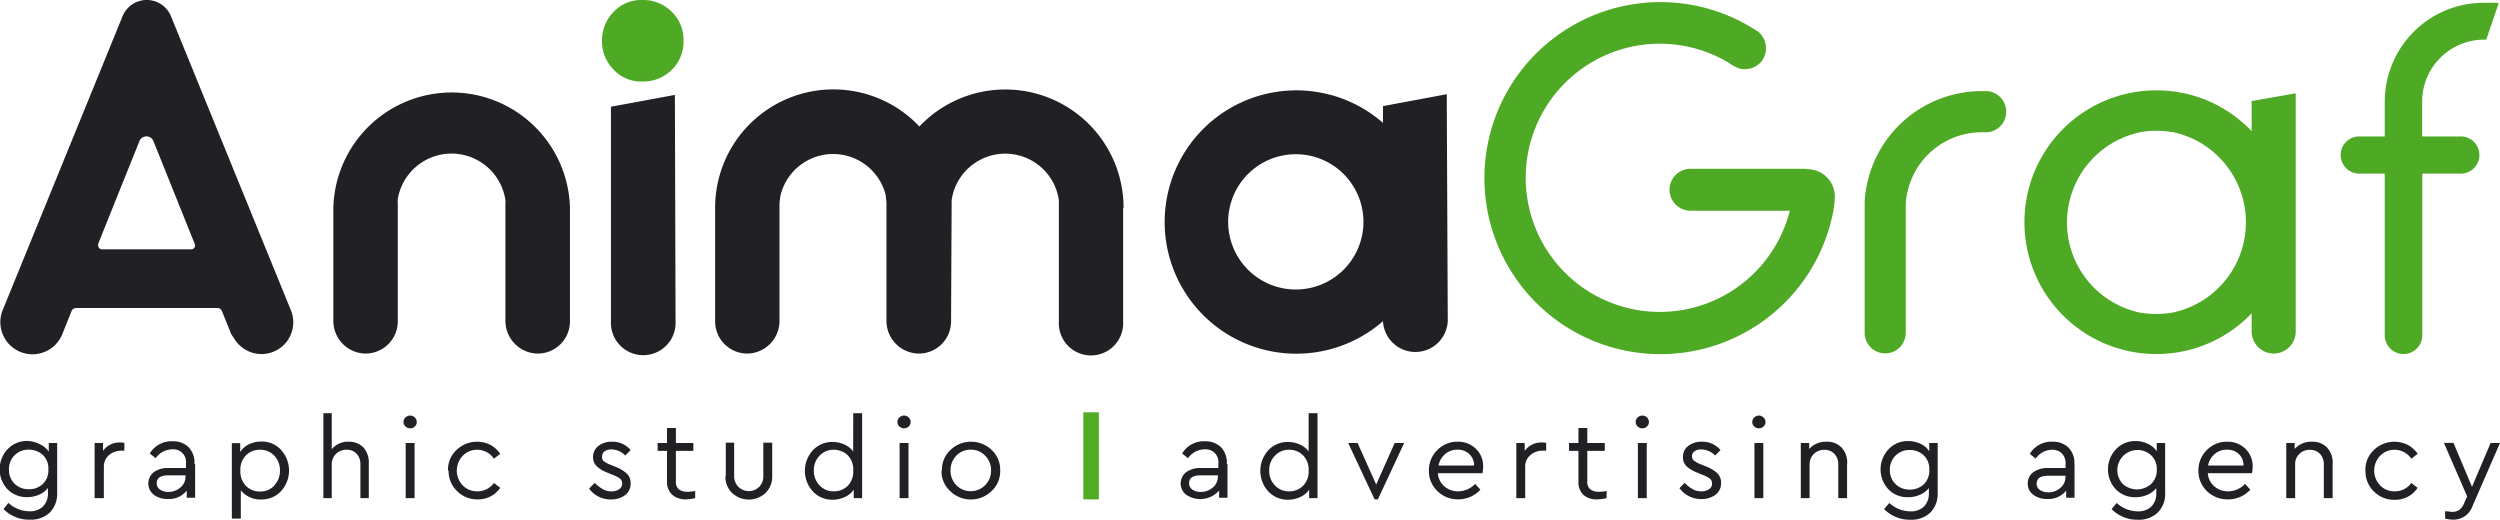
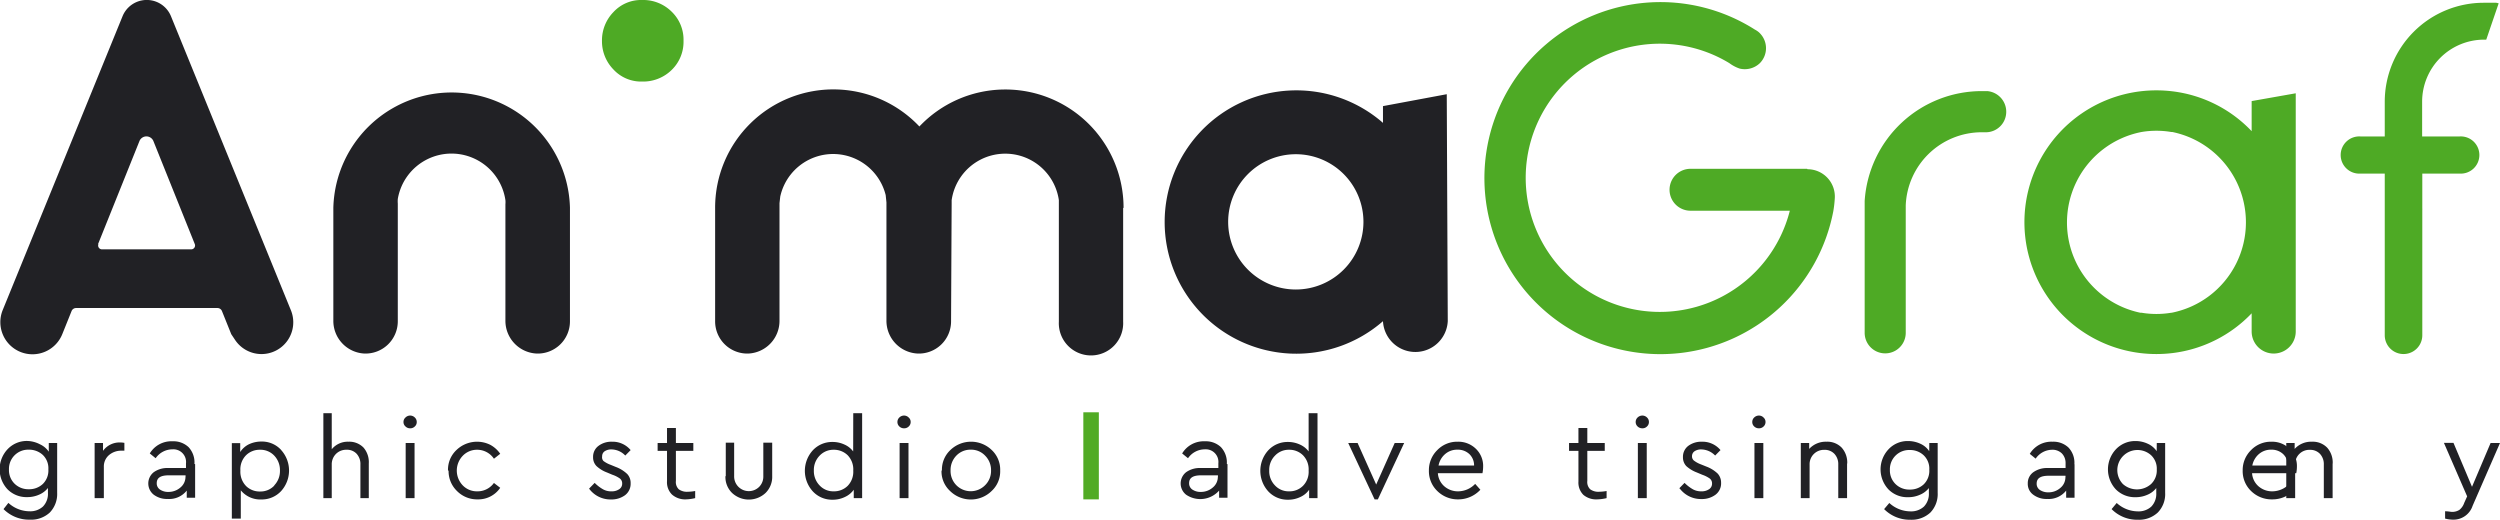
<svg xmlns="http://www.w3.org/2000/svg" viewBox="0 0 298.27 62.01">
  <defs>
    <style>.cls-1{fill:#212125;}.cls-2{fill:#51ab24;}.cls-3{fill:#4eaa25;}</style>
  </defs>
  <title>Asset 2anima</title>
  <g id="Layer_2" data-name="Layer 2">
    <g id="grafika">
      <path class="cls-1" d="M172.61,11.24,165,12.66v2a15.71,15.71,0,1,0,0,23.66,3.87,3.87,0,0,0,7.73,0Zm-18,23.3a8.07,8.07,0,1,1,8.06-8.07,8.07,8.07,0,0,1-8.06,8.07" />
-       <path class="cls-1" d="M80.52,11.32l-7.63,1.41,0,25.59a3.86,3.86,0,1,0,7.71,0Z" />
      <path class="cls-1" d="M5.82,52.85h1V58.8a3.18,3.18,0,0,1-.88,2.35A3.27,3.27,0,0,1,3.57,62,4.31,4.31,0,0,1,.42,60.74L1,60a3.78,3.78,0,0,0,2.5,1,2.25,2.25,0,0,0,1.63-.57,2.18,2.18,0,0,0,.59-1.63v-.58a2.69,2.69,0,0,1-1.06.8,3.44,3.44,0,0,1-1.42.29,3.17,3.17,0,0,1-2.35-.94,3.5,3.5,0,0,1,0-4.76,3.15,3.15,0,0,1,2.34-1A3.44,3.44,0,0,1,4.75,53a2.61,2.61,0,0,1,1.07.89ZM5.77,56a2.2,2.2,0,0,0-.67-1.73,2.41,2.41,0,0,0-1.66-.62,2.29,2.29,0,0,0-2.37,2.36,2.26,2.26,0,0,0,.67,1.7,2.34,2.34,0,0,0,1.7.66,2.37,2.37,0,0,0,1.66-.62A2.24,2.24,0,0,0,5.77,56" />
      <path class="cls-1" d="M14.84,52.85v.92h-.4A2.23,2.23,0,0,0,13,54.3a1.78,1.78,0,0,0-.61,1.4v3.73H11.29V52.85h1v.94a2.43,2.43,0,0,1,2.07-1,2.54,2.54,0,0,1,.49.05" />
      <path class="cls-1" d="M23.28,55.38v4h-1v-.85a2.65,2.65,0,0,1-2.25,1,2.64,2.64,0,0,1-1.69-.51,1.71,1.71,0,0,1,0-2.68,2.79,2.79,0,0,1,1.74-.5h2.11v-.56a1.51,1.51,0,0,0-1.62-1.67,2.44,2.44,0,0,0-2,1.06l-.7-.57a3,3,0,0,1,2.72-1.45,2.62,2.62,0,0,1,1.91.7,2.68,2.68,0,0,1,.7,2m-1.06,1.53v-.17h-2c-1,0-1.44.31-1.44.94a.88.88,0,0,0,.39.76,1.71,1.71,0,0,0,1,.28,2.15,2.15,0,0,0,1.44-.53,1.64,1.64,0,0,0,.6-1.28" />
      <path class="cls-1" d="M33.54,53.69a3.65,3.65,0,0,1,0,4.9,3.14,3.14,0,0,1-2.35,1,3,3,0,0,1-2.46-1.09v3.37H27.66v-9h1v1.06A2.58,2.58,0,0,1,29.71,53a3.44,3.44,0,0,1,1.47-.32,3.1,3.1,0,0,1,2.36,1m-.82,4.23a2.46,2.46,0,0,0,.68-1.77,2.5,2.5,0,0,0-.68-1.78A2.26,2.26,0,0,0,31,53.66a2.3,2.3,0,0,0-1.64.65,2.38,2.38,0,0,0-.68,1.83A2.45,2.45,0,0,0,29.37,58a2.3,2.3,0,0,0,1.66.64,2.25,2.25,0,0,0,1.69-.7" />
      <path class="cls-1" d="M44,55.3v4.13H43v-4a1.81,1.81,0,0,0-.45-1.29,1.56,1.56,0,0,0-1.21-.48,1.71,1.71,0,0,0-1.26.5,1.75,1.75,0,0,0-.5,1.27v4h-1V49.3h1v4.3a2.46,2.46,0,0,1,2-.9,2.36,2.36,0,0,1,1.8.71A2.67,2.67,0,0,1,44,55.3" />
      <path class="cls-1" d="M48.14,50.34a.69.69,0,0,1,.24-.53.77.77,0,0,1,.56-.23.78.78,0,0,1,.55.23.72.72,0,0,1,.23.53.68.68,0,0,1-.23.54.74.74,0,0,1-.55.22.76.76,0,0,1-.56-.22.68.68,0,0,1-.24-.54m.26,2.51h1.06v6.58H48.4Z" />
      <path class="cls-1" d="M53.45,56.14a3.21,3.21,0,0,1,1-2.44,3.54,3.54,0,0,1,4.06-.62,3.39,3.39,0,0,1,1.17,1.06l-.75.59a2.4,2.4,0,0,0-2-1.07,2.34,2.34,0,0,0-1.73.73,2.55,2.55,0,0,0,0,3.51,2.33,2.33,0,0,0,1.73.72,2.4,2.4,0,0,0,2-1l.75.58A3.16,3.16,0,0,1,57,59.58a3.37,3.37,0,0,1-2.48-1,3.29,3.29,0,0,1-1-2.43" />
      <path class="cls-1" d="M70.28,58.3l.67-.69a4.54,4.54,0,0,0,1,.77,1.93,1.93,0,0,0,1,.24,1.54,1.54,0,0,0,.92-.25.77.77,0,0,0,.36-.68.73.73,0,0,0-.26-.59,3.37,3.37,0,0,0-.91-.46l-.64-.27a3.75,3.75,0,0,1-1.26-.77,1.47,1.47,0,0,1-.4-1.06,1.61,1.61,0,0,1,.64-1.34,2.54,2.54,0,0,1,1.61-.5,2.8,2.8,0,0,1,2.23,1l-.64.65a2.31,2.31,0,0,0-1.65-.73,1.41,1.41,0,0,0-.81.22.71.71,0,0,0-.3.61A.64.64,0,0,0,72,55a3.33,3.33,0,0,0,.86.46l.61.25a4,4,0,0,1,1.37.85,1.55,1.55,0,0,1,.4,1.1,1.7,1.7,0,0,1-.68,1.43,2.73,2.73,0,0,1-1.66.5,3.17,3.17,0,0,1-2.61-1.28" />
      <path class="cls-1" d="M82.94,58.55v.88a5.33,5.33,0,0,1-1.11.15A2.37,2.37,0,0,1,80.17,59a2.06,2.06,0,0,1-.59-1.59V53.79H78.46v-.94h1.12V51.06h1.06v1.79h2.08v.94H80.64v3.59a1.19,1.19,0,0,0,.35,1,1.64,1.64,0,0,0,1.06.29,5.15,5.15,0,0,0,.89-.09" />
      <path class="cls-1" d="M86.59,56.81v-4h1v4a1.75,1.75,0,0,0,3,1.26,1.74,1.74,0,0,0,.48-1.26v-4h1.06v4a2.69,2.69,0,0,1-.79,2,2.92,2.92,0,0,1-4,0,2.65,2.65,0,0,1-.79-2" />
      <path class="cls-1" d="M101.8,49.3h1.06V59.43h-1v-1a2.64,2.64,0,0,1-1.07.87,3.28,3.28,0,0,1-1.46.32,3.13,3.13,0,0,1-2.36-1,3.64,3.64,0,0,1,0-4.89,3.15,3.15,0,0,1,2.35-1,3.3,3.3,0,0,1,1.41.3,2.59,2.59,0,0,1,1.06.83Zm0,6.85a2.43,2.43,0,0,0-.67-1.84,2.34,2.34,0,0,0-1.66-.65,2.26,2.26,0,0,0-1.69.71,2.43,2.43,0,0,0-.68,1.77,2.46,2.46,0,0,0,.68,1.77,2.22,2.22,0,0,0,1.69.71,2.3,2.3,0,0,0,1.66-.65,2.4,2.4,0,0,0,.67-1.82" />
      <path class="cls-1" d="M107.07,50.34a.72.72,0,0,1,.23-.53.79.79,0,0,1,.56-.23.76.76,0,0,1,.55.23.69.69,0,0,1,.24.53.71.71,0,0,1-.23.54.76.76,0,0,1-.56.22.78.78,0,0,1-.56-.22.71.71,0,0,1-.23-.54m.26,2.51h1.06v6.58h-1.06Z" />
      <path class="cls-1" d="M112.38,56.14a3.21,3.21,0,0,1,1-2.44,3.56,3.56,0,0,1,4.95,0,3.21,3.21,0,0,1,1,2.44,3.17,3.17,0,0,1-1,2.42,3.54,3.54,0,0,1-5,0,3.18,3.18,0,0,1-1-2.42m5.91,0a2.43,2.43,0,0,0-.7-1.77,2.28,2.28,0,0,0-1.72-.72,2.32,2.32,0,0,0-1.72.71,2.47,2.47,0,0,0-.69,1.78,2.41,2.41,0,0,0,.69,1.75,2.41,2.41,0,0,0,3.43,0,2.38,2.38,0,0,0,.71-1.74" />
      <rect class="cls-2" x="129.25" y="49.19" width="1.85" height="10.39" />
      <path class="cls-1" d="M146.45,55.38v4h-1v-.85a3,3,0,0,1-3.94.49,1.71,1.71,0,0,1,0-2.68,2.79,2.79,0,0,1,1.74-.5h2.11v-.56a1.51,1.51,0,0,0-1.62-1.67,2.44,2.44,0,0,0-2,1.06l-.7-.57a3,3,0,0,1,2.72-1.45,2.62,2.62,0,0,1,1.91.7,2.68,2.68,0,0,1,.7,2m-1.06,1.53v-.17h-2c-1,0-1.44.31-1.44.94a.88.88,0,0,0,.39.76,1.71,1.71,0,0,0,1,.28,2.15,2.15,0,0,0,1.44-.53,1.64,1.64,0,0,0,.6-1.28" />
      <path class="cls-1" d="M156.13,49.3h1.06V59.43h-1v-1a2.55,2.55,0,0,1-1.06.87,3.28,3.28,0,0,1-1.46.32,3.13,3.13,0,0,1-2.36-1,3.64,3.64,0,0,1,0-4.89,3.14,3.14,0,0,1,2.35-1,3.37,3.37,0,0,1,1.41.3,2.66,2.66,0,0,1,1.06.83Zm0,6.85a2.4,2.4,0,0,0-.68-1.84,2.3,2.3,0,0,0-1.65-.65,2.24,2.24,0,0,0-1.69.71,2.39,2.39,0,0,0-.68,1.77,2.42,2.42,0,0,0,.68,1.77,2.21,2.21,0,0,0,1.69.71,2.26,2.26,0,0,0,1.65-.65,2.37,2.37,0,0,0,.68-1.82" />
      <polygon class="cls-1" points="166.4 52.85 167.53 52.85 164.39 59.58 164 59.58 160.85 52.85 161.97 52.85 164.19 57.81 166.4 52.85" />
      <path class="cls-1" d="M176.83,56.46h-5.28a2.27,2.27,0,0,0,.78,1.57,2.47,2.47,0,0,0,1.67.59,2.84,2.84,0,0,0,2-.89l.62.7A3.6,3.6,0,0,1,174,59.58a3.48,3.48,0,0,1-2.52-1,3.28,3.28,0,0,1-1-2.44,3.34,3.34,0,0,1,1-2.44,3.29,3.29,0,0,1,2.42-1,3,3,0,0,1,2.18.84,2.84,2.84,0,0,1,.87,2.14,4.3,4.3,0,0,1-.08.78m-5.24-.92h4.24a1.85,1.85,0,0,0-.58-1.38,2,2,0,0,0-1.41-.51,2.18,2.18,0,0,0-1.46.52,2.38,2.38,0,0,0-.79,1.37" />
-       <path class="cls-1" d="M184.47,52.85v.92h-.4a2.21,2.21,0,0,0-1.49.53,1.75,1.75,0,0,0-.61,1.4v3.73h-1.06V52.85h1v.94a2.45,2.45,0,0,1,2.07-1,2.65,2.65,0,0,1,.5.05" />
      <path class="cls-1" d="M191.68,58.55v.88a5.33,5.33,0,0,1-1.11.15,2.37,2.37,0,0,1-1.66-.54,2.06,2.06,0,0,1-.59-1.59V53.79H187.2v-.94h1.12V51.06h1.06v1.79h2.08v.94h-2.08v3.59a1.19,1.19,0,0,0,.35,1,1.64,1.64,0,0,0,1.06.29,5.15,5.15,0,0,0,.89-.09" />
      <path class="cls-1" d="M195.15,50.34a.72.72,0,0,1,.23-.53.81.81,0,0,1,.57-.23.78.78,0,0,1,.55.23.72.72,0,0,1,.23.53.71.71,0,0,1-.23.54.74.74,0,0,1-.55.22.8.8,0,0,1-.57-.22.71.71,0,0,1-.23-.54m.26,2.51h1.06v6.58h-1.06Z" />
      <path class="cls-1" d="M200.31,58.3l.67-.69a4.78,4.78,0,0,0,1,.77,2,2,0,0,0,1,.24,1.54,1.54,0,0,0,.92-.25.77.77,0,0,0,.36-.68.73.73,0,0,0-.26-.59,3.54,3.54,0,0,0-.91-.46l-.64-.27a3.92,3.92,0,0,1-1.27-.77,1.51,1.51,0,0,1-.39-1.06,1.63,1.63,0,0,1,.63-1.34,2.59,2.59,0,0,1,1.62-.5,2.8,2.8,0,0,1,2.23,1l-.64.65a2.35,2.35,0,0,0-1.65-.73,1.39,1.39,0,0,0-.81.22.71.71,0,0,0-.3.61.64.64,0,0,0,.23.5,3.22,3.22,0,0,0,.85.46l.62.25a4,4,0,0,1,1.37.85,1.6,1.6,0,0,1,.4,1.1,1.68,1.68,0,0,1-.69,1.43,2.71,2.71,0,0,1-1.66.5,3.16,3.16,0,0,1-2.6-1.28" />
      <path class="cls-1" d="M209.06,50.34a.72.72,0,0,1,.23-.53.8.8,0,0,1,.56-.23.75.75,0,0,1,.55.23.69.69,0,0,1,.24.53.71.71,0,0,1-.23.54.76.76,0,0,1-.56.22.79.79,0,0,1-.56-.22.71.71,0,0,1-.23-.54m.26,2.51h1.06v6.58h-1.06Z" />
      <path class="cls-1" d="M220.37,55.3v4.13h-1.05v-4a1.79,1.79,0,0,0-.45-1.27,1.57,1.57,0,0,0-1.21-.49,1.71,1.71,0,0,0-1.76,1.76v4h-1.05V52.85h1v.71a2.68,2.68,0,0,1,2.06-.86,2.38,2.38,0,0,1,1.82.71,2.67,2.67,0,0,1,.66,1.89" />
      <path class="cls-1" d="M230.18,52.85h1V58.8a3.17,3.17,0,0,1-.87,2.35,3.28,3.28,0,0,1-2.38.86,4.3,4.3,0,0,1-3.14-1.27l.62-.73a3.76,3.76,0,0,0,2.5,1,2.26,2.26,0,0,0,1.63-.57,2.18,2.18,0,0,0,.59-1.63v-.58a2.65,2.65,0,0,1-1.07.8,3.37,3.37,0,0,1-1.42.29,3.14,3.14,0,0,1-2.34-.94,3.5,3.5,0,0,1,0-4.76,3.11,3.11,0,0,1,2.33-1,3.48,3.48,0,0,1,1.48.32,2.51,2.51,0,0,1,1.06.89Zm0,3.19a2.2,2.2,0,0,0-.68-1.73,2.36,2.36,0,0,0-1.65-.62,2.29,2.29,0,0,0-2.37,2.36,2.26,2.26,0,0,0,.67,1.7,2.32,2.32,0,0,0,1.7.66,2.37,2.37,0,0,0,1.66-.62,2.24,2.24,0,0,0,.67-1.75" />
      <path class="cls-1" d="M247.51,55.38v4h-1v-.85a2.65,2.65,0,0,1-2.25,1,2.61,2.61,0,0,1-1.68-.51,1.58,1.58,0,0,1-.65-1.34,1.6,1.6,0,0,1,.66-1.34,2.83,2.83,0,0,1,1.74-.5h2.11v-.56A1.63,1.63,0,0,0,246,54.1a1.6,1.6,0,0,0-1.19-.44,2.41,2.41,0,0,0-1.94,1.06l-.7-.57a3,3,0,0,1,2.71-1.45,2.61,2.61,0,0,1,1.91.7,2.64,2.64,0,0,1,.7,2m-1.06,1.53v-.17h-2c-1,0-1.44.31-1.44.94a.88.88,0,0,0,.39.76,1.76,1.76,0,0,0,1,.28,2.12,2.12,0,0,0,1.44-.53,1.64,1.64,0,0,0,.6-1.28" />
      <path class="cls-1" d="M257.32,52.85h1V58.8a3.14,3.14,0,0,1-.88,2.35,3.27,3.27,0,0,1-2.37.86,4.28,4.28,0,0,1-3.14-1.27l.61-.73a3.78,3.78,0,0,0,2.5,1,2.25,2.25,0,0,0,1.63-.57,2.18,2.18,0,0,0,.59-1.63v-.58a2.62,2.62,0,0,1-1.06.8,3.44,3.44,0,0,1-1.42.29,3.18,3.18,0,0,1-2.35-.94,3.5,3.5,0,0,1,0-4.76,3.15,3.15,0,0,1,2.34-1,3.44,3.44,0,0,1,1.47.32,2.54,2.54,0,0,1,1.07.89Zm0,3.19a2.2,2.2,0,0,0-.68-1.73,2.41,2.41,0,0,0-1.66-.62,2.4,2.4,0,0,0-1.7,4.06,2.53,2.53,0,0,0,3.36,0,2.25,2.25,0,0,0,.68-1.75" />
-       <path class="cls-1" d="M268.69,56.46h-5.28a2.27,2.27,0,0,0,.78,1.57,2.47,2.47,0,0,0,1.67.59,2.84,2.84,0,0,0,2-.89l.62.7a3.6,3.6,0,0,1-2.67,1.15,3.48,3.48,0,0,1-2.52-1,3.28,3.28,0,0,1-1-2.44,3.34,3.34,0,0,1,1-2.44,3.29,3.29,0,0,1,2.42-1,3,3,0,0,1,2.18.84,2.84,2.84,0,0,1,.87,2.14,4.3,4.3,0,0,1-.08.78m-5.24-.92h4.23a1.81,1.81,0,0,0-.57-1.38,2,2,0,0,0-1.41-.51,2.18,2.18,0,0,0-1.46.52,2.38,2.38,0,0,0-.79,1.37" />
+       <path class="cls-1" d="M268.69,56.46a2.27,2.27,0,0,0,.78,1.57,2.47,2.47,0,0,0,1.67.59,2.84,2.84,0,0,0,2-.89l.62.7a3.6,3.6,0,0,1-2.67,1.15,3.48,3.48,0,0,1-2.52-1,3.28,3.28,0,0,1-1-2.44,3.34,3.34,0,0,1,1-2.44,3.29,3.29,0,0,1,2.42-1,3,3,0,0,1,2.18.84,2.84,2.84,0,0,1,.87,2.14,4.3,4.3,0,0,1-.08.78m-5.24-.92h4.23a1.81,1.81,0,0,0-.57-1.38,2,2,0,0,0-1.41-.51,2.18,2.18,0,0,0-1.46.52,2.38,2.38,0,0,0-.79,1.37" />
      <path class="cls-1" d="M278.3,55.3v4.13h-1.05v-4a1.79,1.79,0,0,0-.45-1.27,1.58,1.58,0,0,0-1.21-.49,1.69,1.69,0,0,0-1.76,1.76v4h-1.06V52.85h1v.71a2.66,2.66,0,0,1,2.06-.86,2.39,2.39,0,0,1,1.82.71,2.67,2.67,0,0,1,.66,1.89" />
-       <path class="cls-1" d="M282.21,56.14a3.21,3.21,0,0,1,1-2.44,3.54,3.54,0,0,1,4.06-.62,3.52,3.52,0,0,1,1.18,1.06l-.76.59a2.4,2.4,0,0,0-2-1.07,2.34,2.34,0,0,0-1.73.73,2.55,2.55,0,0,0,0,3.51,2.33,2.33,0,0,0,1.73.72,2.4,2.4,0,0,0,2-1l.75.58a3.16,3.16,0,0,1-2.74,1.43,3.37,3.37,0,0,1-2.48-1,3.29,3.29,0,0,1-1-2.43" />
      <path class="cls-1" d="M297.15,52.85h1.12L295,60.35A2.4,2.4,0,0,1,292.72,62a3.88,3.88,0,0,1-1-.13V61c.38,0,.65.07.81.07a1.57,1.57,0,0,0,.9-.24A1.82,1.82,0,0,0,294,60l.35-.78-2.77-6.38h1.14l2.21,5.24Z" />
      <path class="cls-1" d="M68,24.75a14.12,14.12,0,0,0-28.23.06c0,.26,0,13.44,0,13.44a3.9,3.9,0,0,0,3.69,3.93,3.85,3.85,0,0,0,4-3.84l0-12.7V24.29a3.39,3.39,0,0,1,0-.55,6.5,6.5,0,0,1,12.84.14,2.58,2.58,0,0,1,0,.48V38.25a3.91,3.91,0,0,0,3.7,3.93,3.84,3.84,0,0,0,4-3.84Z" />
      <path class="cls-1" d="M134.05,24.79a14.11,14.11,0,0,0-24.36-9.7h0a14.11,14.11,0,0,0-24.37,9.7c0,.33,0,13.55,0,13.55a3.84,3.84,0,0,0,4,3.84A3.9,3.9,0,0,0,93,38.24v-14l.09-.79a6.46,6.46,0,0,1,12.58-.17l.09.87V38.24a3.91,3.91,0,0,0,3.71,3.94,3.84,3.84,0,0,0,4-3.84s.06-12.17.07-14c0-.16,0-.31,0-.46a6.46,6.46,0,0,1,12.79,0l0,.49,0,14a3.84,3.84,0,1,0,7.67,0s0-13.06,0-13.55" />
      <path class="cls-3" d="M297.8.33h-1.49a11.81,11.81,0,0,0-11.79,11.8v4.15h-2.89a2.22,2.22,0,1,0,0,4.43h2.89V40A2.22,2.22,0,1,0,289,40V25.09a2.45,2.45,0,0,0,0-.27s0-1.86,0-4.11h4.44a2.22,2.22,0,1,0,0-4.43h-4.46v-.72c0-2,0-3.43,0-3.43a7.4,7.4,0,0,1,7.39-7.4h.26L298.11.4a1.55,1.55,0,0,0-.31-.07" />
      <path class="cls-1" d="M34.7,37,20.4,1.94a3.12,3.12,0,0,0-5.78,0L.32,37a3.83,3.83,0,0,0,7.11,2.87h0l1.11-2.76a.58.58,0,0,1,.54-.36H25.94a.58.58,0,0,1,.54.36l1.11,2.76.42.63A3.79,3.79,0,0,0,34.7,37m-23-7.88,4.93-12.27a.9.9,0,0,1,1.68,0l4.93,12.27a.46.46,0,0,1-.42.63H12.16a.46.46,0,0,1-.42-.63" />
      <path class="cls-3" d="M215.6,20.14H201.69a2.5,2.5,0,0,0,0,5h11.85a16,16,0,1,1-7.22-17.61,4.43,4.43,0,0,0,1.23.65,2.6,2.6,0,0,0,2.4-.63A2.54,2.54,0,0,0,210,4a1.8,1.8,0,0,0-.2-.19,2.44,2.44,0,0,0-.43-.28,21,21,0,1,0,9.36,21.66,13.18,13.18,0,0,0,.17-1.46,3.26,3.26,0,0,0-3.25-3.54" />
      <path class="cls-3" d="M237.17,10.87l-.7,0a14,14,0,0,0-14,13.11h0V24c0,.28,0,.57,0,.85s0,.57,0,.86v14a2.45,2.45,0,1,0,4.9,0V24.5h0a9.08,9.08,0,0,1,9.08-8.72H237a2.44,2.44,0,0,0,2.36-2.45,2.47,2.47,0,0,0-2.17-2.45" />
      <path class="cls-3" d="M268.64,12.06v3.59a15.62,15.62,0,0,0-9.41-4.75,16,16,0,0,0-3.91,0,15.73,15.73,0,0,0,0,31.22,16,16,0,0,0,3.91,0,15.66,15.66,0,0,0,9.41-4.74v2.17a2.63,2.63,0,1,0,5.26,0V11.13Zm-9.58,25.25a10.7,10.7,0,0,1-3.57,0l-.14,0a11,11,0,0,1,.14-21.56,10.7,10.7,0,0,1,3.57,0l.12,0a11,11,0,0,1-.12,21.57" />
      <path class="cls-3" d="M71.82,4.87a4.83,4.83,0,0,1,1.36-3.42A4.49,4.49,0,0,1,76.62,0a4.82,4.82,0,0,1,3.51,1.39,4.64,4.64,0,0,1,1.42,3.48,4.67,4.67,0,0,1-1.42,3.48,4.85,4.85,0,0,1-3.51,1.38,4.49,4.49,0,0,1-3.44-1.45,4.82,4.82,0,0,1-1.36-3.41" />
    </g>
  </g>
</svg>